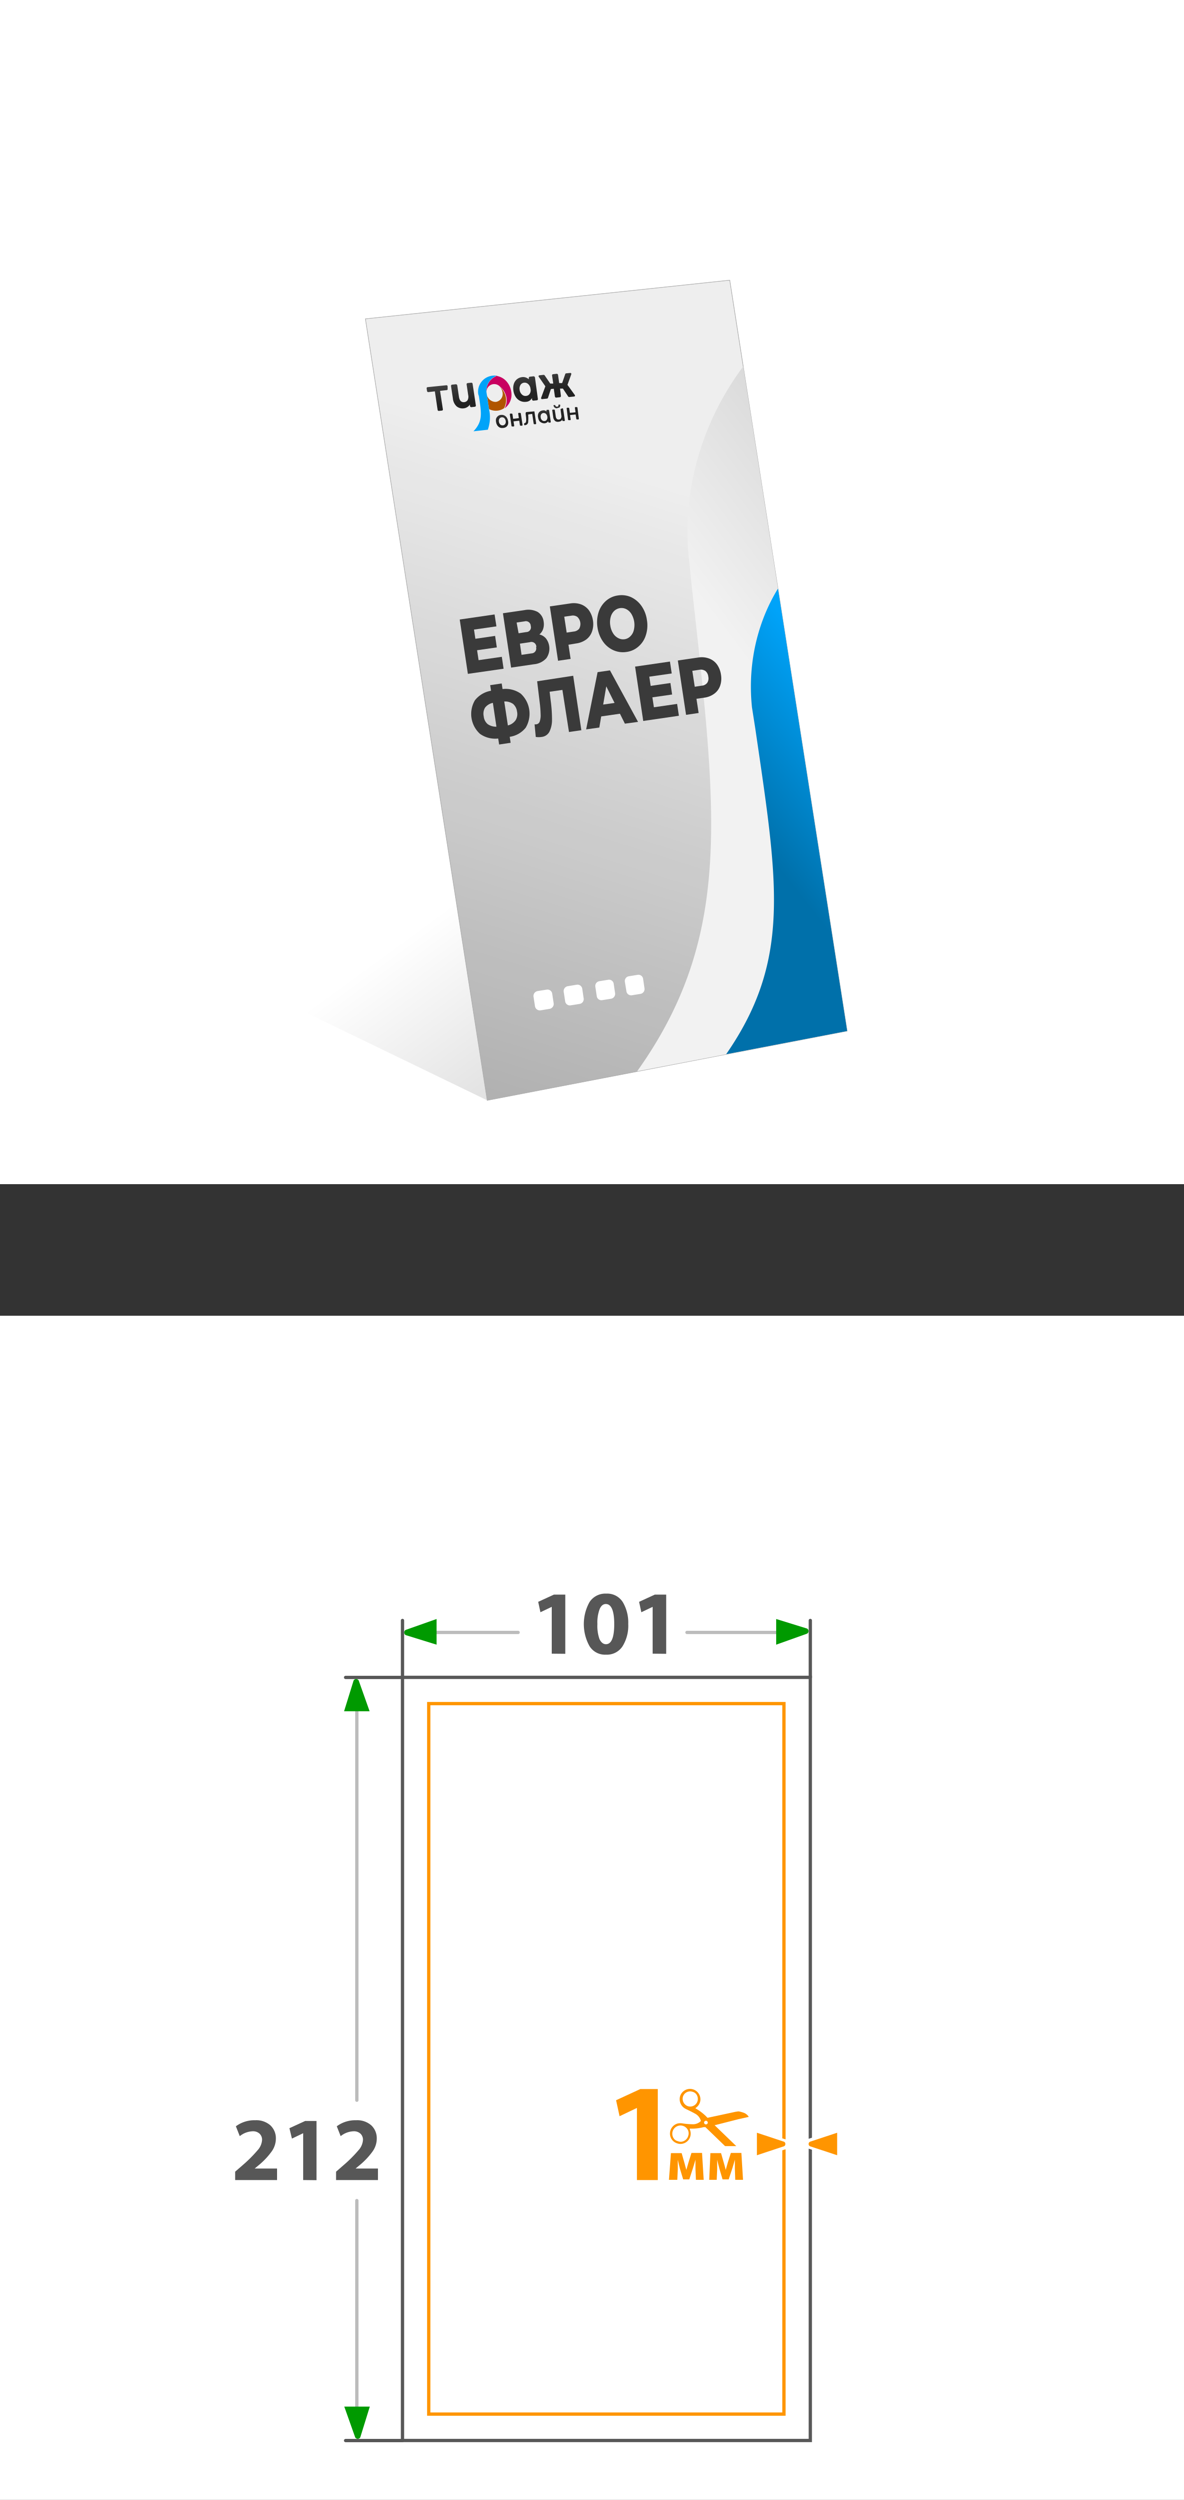
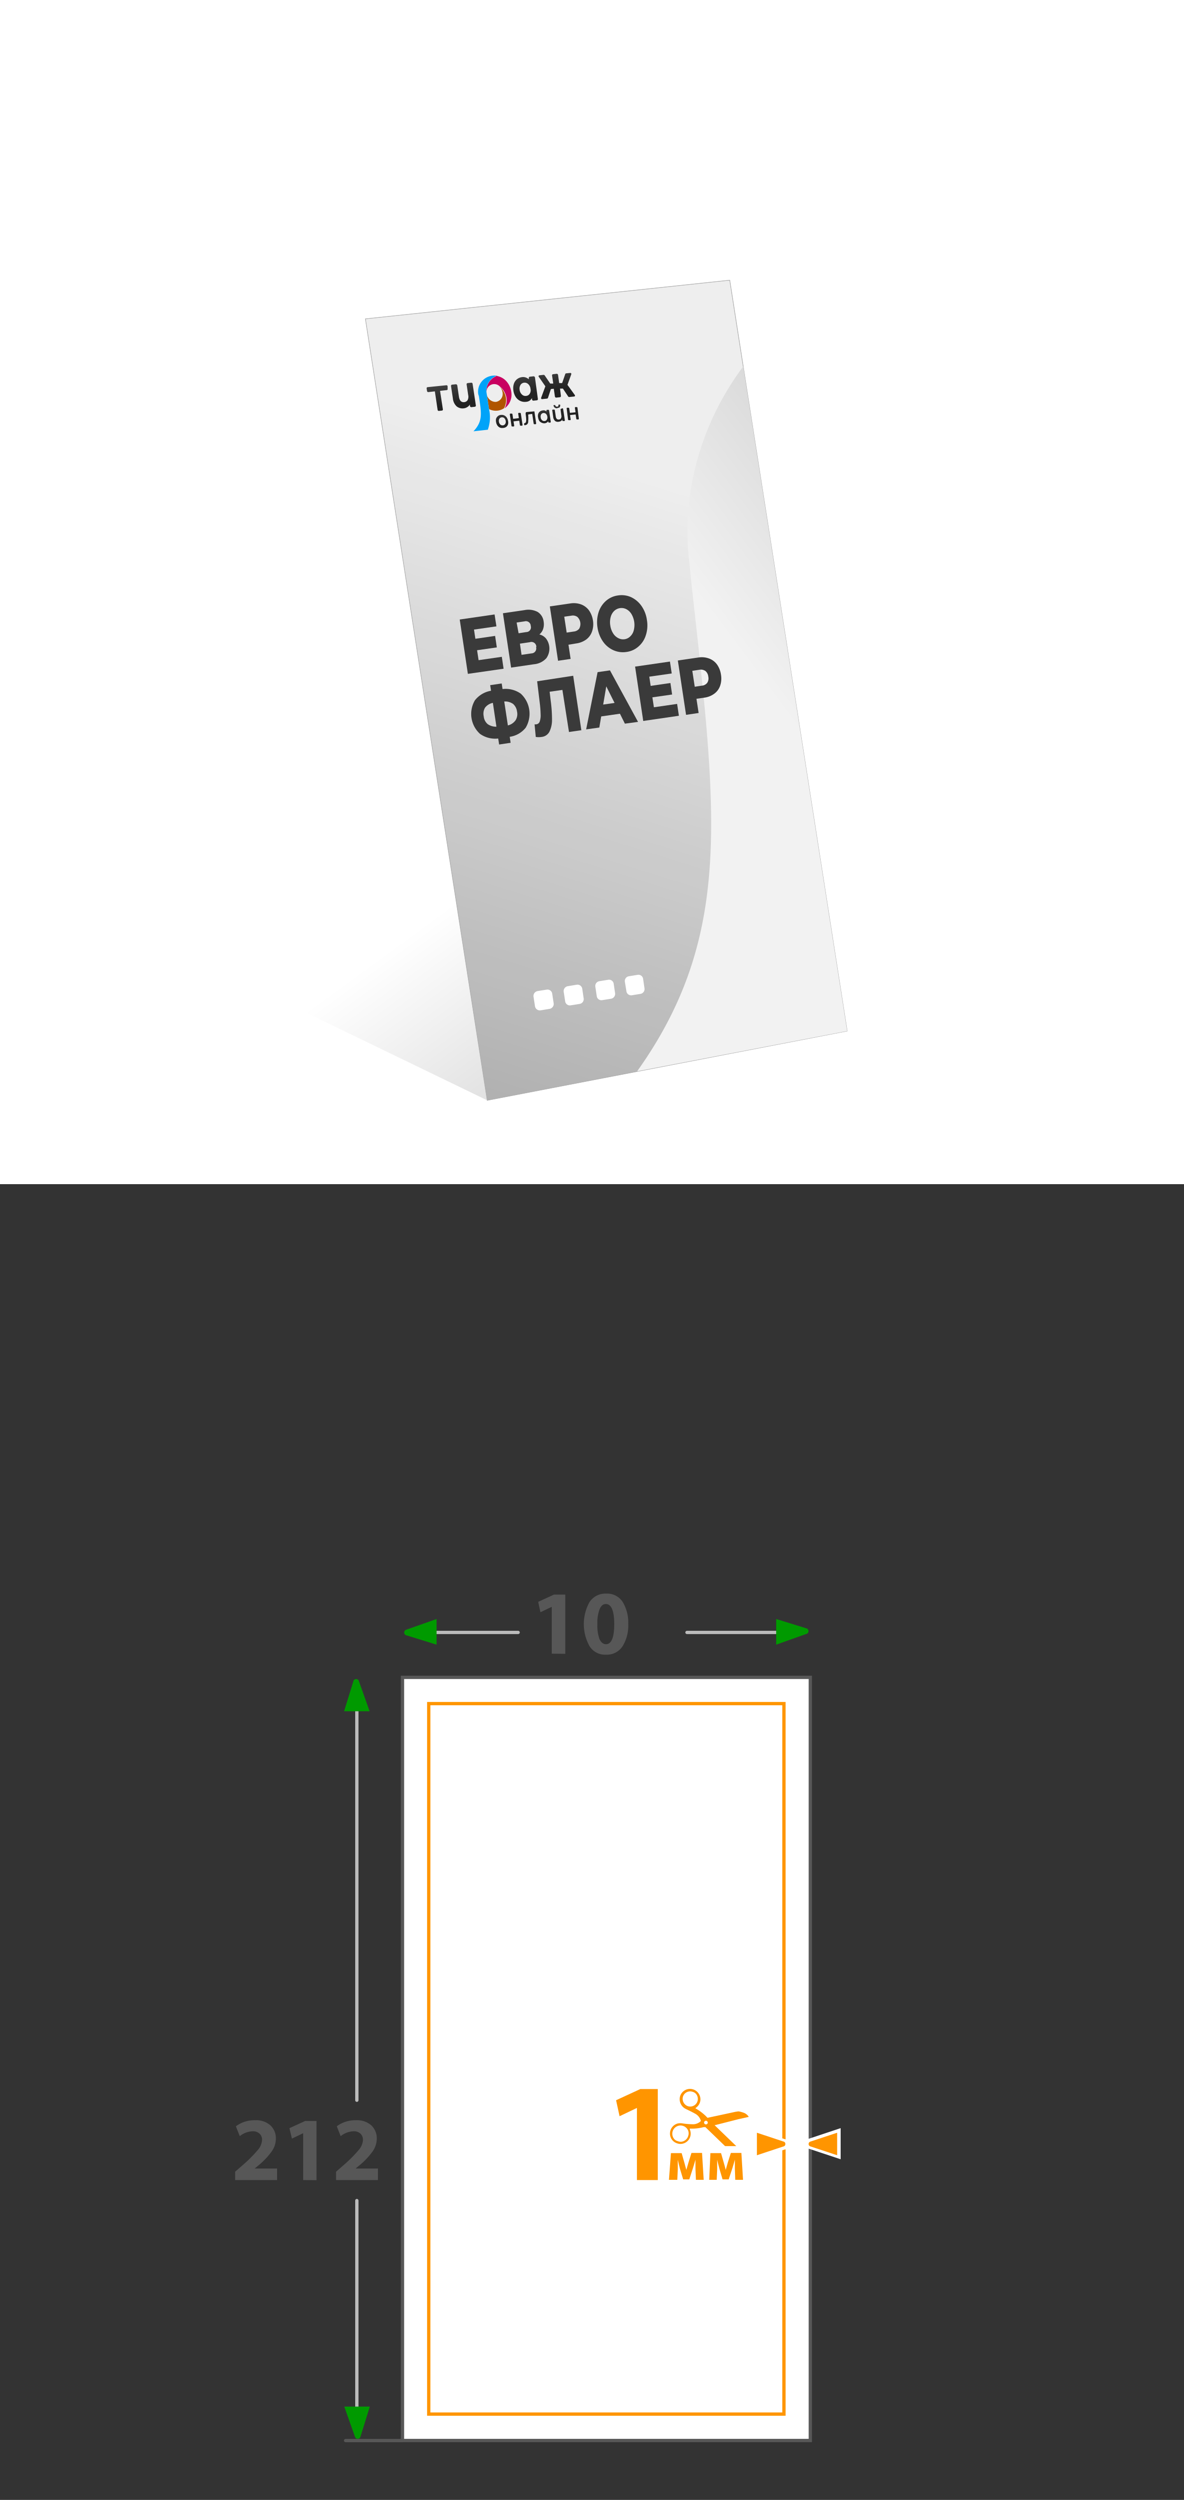
<svg xmlns="http://www.w3.org/2000/svg" xmlns:xlink="http://www.w3.org/1999/xlink" viewBox="0 0 180 380">
  <rect x="0" y="0" width="180" height="380" fill="#333333" stroke="none" />
  <defs>
    <style>.cls-1,.cls-20,.cls-23{fill:none;}.cls-2,.cls-21,.cls-25{fill:#fff;}.cls-3{fill:url(#Безымянный_градиент_115);}.cls-4{fill:#eee;stroke:#ccc;stroke-width:0.06px;}.cls-20,.cls-21,.cls-23,.cls-25,.cls-4,.cls-5{stroke-miterlimit:10;}.cls-5{stroke:#b2b2b2;stroke-width:0.09px;fill:url(#Безымянный_градиент_14);}.cls-6{clip-path:url(#clip-path);}.cls-10,.cls-11,.cls-12,.cls-19,.cls-7,.cls-8{fill-rule:evenodd;}.cls-7{fill:url(#Безымянный_градиент_73);}.cls-8{fill:url(#Безымянный_градиент_8);}.cls-9{fill:#3a3a3a;}.cls-10{fill:url(#Безымянный_градиент_9);}.cls-11{fill:url(#Безымянный_градиент_10);}.cls-12{fill:url(#Безымянный_градиент_8-2);}.cls-13{fill:url(#Безымянный_градиент_7);}.cls-14{fill:url(#Безымянный_градиент_7-2);}.cls-15{fill:url(#Безымянный_градиент_7-3);}.cls-16{fill:url(#Безымянный_градиент_7-4);}.cls-17{fill:url(#Безымянный_градиент_7-5);}.cls-18{fill:url(#Безымянный_градиент_7-6);}.cls-19{fill:url(#Безымянный_градиент_7-7);}.cls-20{stroke:#bcbcbc;}.cls-20,.cls-23{stroke-linecap:round;}.cls-20,.cls-21,.cls-23,.cls-25{stroke-width:0.5px;}.cls-21{stroke:#585858;}.cls-22{fill:#009a00;}.cls-23{stroke:#575757;}.cls-24{fill:#575757;}.cls-25{stroke:#ff9500;}.cls-26{fill:#ff9500;}.cls-27{clip-path:url(#clip-path-2);}</style>
    <linearGradient id="Безымянный_градиент_115" x1="69.71" y1="136.57" x2="125.71" y2="213.23" gradientUnits="userSpaceOnUse">
      <stop offset="0" stop-opacity="0" />
      <stop offset="1" stop-opacity="0.4" />
    </linearGradient>
    <linearGradient id="Безымянный_градиент_14" x1="121.52" y1="8.96" x2="56.04" y2="217.85" gradientUnits="userSpaceOnUse">
      <stop offset="0.31" stop-opacity="0" />
      <stop offset="1" stop-opacity="0.4" />
    </linearGradient>
    <clipPath id="clip-path">
      <polygon class="cls-1" points="55.55 48.47 110.94 42.59 128.79 156.72 73.83 167.26 55.55 48.47" />
    </clipPath>
    <linearGradient id="Безымянный_градиент_73" x1="176.44" y1="4597.47" x2="124.26" y2="4568.33" gradientTransform="matrix(0.98, -0.19, -0.12, -1, 546.38, 4701.28)" gradientUnits="userSpaceOnUse">
      <stop offset="0.3" stop-color="#ccc" />
      <stop offset="1" stop-color="#f2f2f2" />
    </linearGradient>
    <linearGradient id="Безымянный_градиент_8" x1="150.44" y1="4578.07" x2="120.65" y2="4561.43" gradientTransform="matrix(0.97, -0.19, -0.16, -1, 715.7, 4696.61)" gradientUnits="userSpaceOnUse">
      <stop offset="0.3" stop-color="#00a3f9" />
      <stop offset="1" stop-color="#0070aa" />
    </linearGradient>
    <linearGradient id="Безымянный_градиент_9" x1="92.71" y1="4641.89" x2="92.71" y2="4636.8" gradientTransform="matrix(0.97, -0.14, -0.16, -1, 715.71, 4729.59)" gradientUnits="userSpaceOnUse">
      <stop offset="0" stop-color="#c80060" />
      <stop offset="1" stop-color="#ff00a8" />
    </linearGradient>
    <linearGradient id="Безымянный_градиент_10" x1="92.25" y1="4640.98" x2="92.25" y2="4636.58" gradientTransform="matrix(0.97, -0.14, -0.16, -1, 715.71, 4729.59)" gradientUnits="userSpaceOnUse">
      <stop offset="0" stop-color="#b05500" />
      <stop offset="1" stop-color="#ffe600" />
    </linearGradient>
    <linearGradient id="Безымянный_градиент_8-2" x1="92.38" y1="4638.84" x2="89.38" y2="4637.17" gradientTransform="matrix(0.97, -0.14, -0.16, -1, 715.71, 4729.59)" xlink:href="#Безымянный_градиент_8" />
    <linearGradient id="Безымянный_градиент_7" x1="92.56" y1="485.92" x2="92.56" y2="483.27" gradientTransform="matrix(0.97, -0.14, 0.16, 1, -90.05, -408.83)" gradientUnits="userSpaceOnUse">
      <stop offset="0" stop-color="#222" />
      <stop offset="1" stop-color="#4d4d4d" />
    </linearGradient>
    <linearGradient id="Безымянный_градиент_7-2" x1="94.76" y1="4636.51" x2="94.76" y2="4633.81" gradientTransform="matrix(0.97, -0.14, -0.16, -1, 715.71, 4729.59)" xlink:href="#Безымянный_градиент_7" />
    <linearGradient id="Безымянный_градиент_7-3" x1="96.83" y1="4636.41" x2="96.83" y2="4633.73" gradientTransform="matrix(0.97, -0.14, -0.16, -1, 715.71, 4729.59)" xlink:href="#Безымянный_градиент_7" />
    <linearGradient id="Безымянный_градиент_7-4" x1="99.08" y1="486.14" x2="99.08" y2="483.52" xlink:href="#Безымянный_градиент_7" />
    <linearGradient id="Безымянный_градиент_7-5" x1="101.34" y1="485.59" x2="101.34" y2="482.96" xlink:href="#Безымянный_градиент_7" />
    <linearGradient id="Безымянный_градиент_7-6" x1="103.57" y1="4636.18" x2="103.57" y2="4633.5" gradientTransform="matrix(0.97, -0.14, -0.16, -1, 715.71, 4729.59)" xlink:href="#Безымянный_градиент_7" />
    <linearGradient id="Безымянный_градиент_7-7" x1="93.07" y1="482.13" x2="93.07" y2="477.6" xlink:href="#Безымянный_градиент_7" />
    <clipPath id="clip-path-2">
      <rect class="cls-1" x="99.96" y="317.48" width="13.95" height="8.74" />
    </clipPath>
  </defs>
  <g id="Слой_2" data-name="Слой 2">
    <g id="Слой_1-2" data-name="Слой 1">
      <rect class="cls-2" width="180" height="180" />
      <polygon class="cls-3" points="74.08 167.26 17.84 140.04 104.34 127.64 126.12 139.31 74.08 167.26" />
      <polygon class="cls-4" points="128.79 156.72 74.07 167.26 55.55 48.47 110.94 42.59 128.79 156.72" />
      <polygon class="cls-5" points="128.79 156.72 74.07 167.26 55.55 48.47 110.94 42.59 128.79 156.72" />
      <g class="cls-6">
        <path class="cls-7" d="M104.59,83.47c-1.42-23.36,16.93-43.69,41-45.75a45.33,45.33,0,0,1,12.43.63c-19.17,5.45-32.47,24-30.3,44.3l4,37.15c1.7,15.87,2.51,32.59-6.52,50.4l-41.78,7.69c29.47-27.77,26.36-46.8,21.7-89.21Z" />
-         <path class="cls-8" d="M114.32,107.52c-1.49-14.29,7.35-27.21,20-29.09a20.79,20.79,0,0,1,6.64.09c-10,3.87-16.4,15.66-14.6,28.16l3.31,22.91c1.41,9.8,2.38,20.14-1.78,31.09l-21.28,4.48c14.22-16.84,12-28.5,8.21-54.45Z" />
      </g>
      <path class="cls-2" d="M83.57,153.35l-1.4.23a.75.75,0,0,1-.84-.63l-.22-1.44a.76.76,0,0,1,.61-.86l1.4-.22a.72.72,0,0,1,.83.62l.22,1.44A.76.76,0,0,1,83.57,153.35Z" />
      <path class="cls-2" d="M88.13,152.6l-1.38.22a.72.72,0,0,1-.83-.62l-.22-1.43a.75.75,0,0,1,.6-.86l1.39-.23a.73.73,0,0,1,.83.63l.21,1.43A.74.74,0,0,1,88.13,152.6Z" />
      <path class="cls-2" d="M92.92,151.81l-1.38.22a.71.71,0,0,1-.82-.62L90.51,150a.73.73,0,0,1,.6-.85l1.37-.22a.71.71,0,0,1,.82.62l.21,1.42A.75.75,0,0,1,92.92,151.81Z" />
      <path class="cls-2" d="M97.41,151.07l-1.37.22a.72.72,0,0,1-.81-.62L95,149.25a.73.73,0,0,1,.59-.85l1.36-.22a.71.71,0,0,1,.82.62l.21,1.42A.75.75,0,0,1,97.41,151.07Z" />
      <path class="cls-9" d="M76.29,99.84l.27,1.81-5.43.78-1.24-8.26,5.3-.77.28,1.81-3.41.49.21,1.4,3-.44.26,1.75-3,.43.23,1.51Z" />
      <path class="cls-9" d="M83,97.05a2.53,2.53,0,0,1,.06,3,2.86,2.86,0,0,1-1.89.92l-3.47.51-1.24-8.26,3.28-.48a3,3,0,0,1,2,.28,2,2,0,0,1,.91,1.49,2.35,2.35,0,0,1-.08,1.1,1.78,1.78,0,0,1-.57.83A1.89,1.89,0,0,1,83,97.05Zm-4.16-.79L80,96.08a.72.72,0,0,0,.69-.93.74.74,0,0,0-.94-.7l-1.21.18Zm2.7,2.08a.75.75,0,0,0-1-.72l-1.5.22.25,1.7,1.51-.22A.75.75,0,0,0,81.49,98.34Z" />
      <path class="cls-9" d="M88.33,91.87a2.65,2.65,0,0,1,1.21.91,3.62,3.62,0,0,1,.61,1.57A3.39,3.39,0,0,1,90,96a2.54,2.54,0,0,1-.88,1.21,3.37,3.37,0,0,1-1.54.6L86.42,98l.33,2.16-1.91.28-1.25-8.26,3.09-.45A3.3,3.3,0,0,1,88.33,91.87Zm-.28,3.7a1.48,1.48,0,0,0-.27-1.79,1.17,1.17,0,0,0-.93-.19l-1.07.15.37,2.42L87.21,96A1.22,1.22,0,0,0,88.05,95.57Z" />
      <path class="cls-9" d="M93.22,98.82a3.85,3.85,0,0,1-1.57-1.33,5,5,0,0,1-.82-2.14A5.07,5.07,0,0,1,91,93.07a3.86,3.86,0,0,1,1.12-1.73,3.46,3.46,0,0,1,1.84-.83,3.53,3.53,0,0,1,2,.27,4,4,0,0,1,1.57,1.34,4.87,4.87,0,0,1,.82,2.14,4.8,4.8,0,0,1-.16,2.28,3.68,3.68,0,0,1-1.11,1.72,3.37,3.37,0,0,1-1.84.84A3.53,3.53,0,0,1,93.22,98.82Zm2.6-2.09a1.87,1.87,0,0,0,.53-.92A3.27,3.27,0,0,0,96,93.34a2,2,0,0,0-.78-.74,1.61,1.61,0,0,0-1.85.27,2,2,0,0,0-.53.93,3,3,0,0,0-.06,1.27,3,3,0,0,0,.43,1.2A1.94,1.94,0,0,0,94,97a1.55,1.55,0,0,0,1,.16A1.53,1.53,0,0,0,95.82,96.73Z" />
      <path class="cls-9" d="M79.94,110.59A3.79,3.79,0,0,1,77.49,112l.14.91-1.75.26-.14-.91a4,4,0,0,1-2.77-.71,4.09,4.09,0,0,1-.77-5.1A3.94,3.94,0,0,1,74.65,105l-.13-.85,1.75-.26.13.85a4,4,0,0,1,2.77.7,4.15,4.15,0,0,1,.77,5.14Zm-5.8-.52a2.17,2.17,0,0,0,1.33.39l-.54-3.62a2,2,0,0,0-1.19.73,1.8,1.8,0,0,0-.2,1.32A1.74,1.74,0,0,0,74.14,110.07Zm4.25-.6a1.77,1.77,0,0,0,.21-1.32A1.83,1.83,0,0,0,78,107a2.13,2.13,0,0,0-1.34-.37l.55,3.64A2,2,0,0,0,78.39,109.47Z" />
      <path class="cls-9" d="M87.14,102.72,88.38,111l-1.88.27-1-6.4-1.94.28.16,1.35a21.54,21.54,0,0,1,.2,2.91,4.05,4.05,0,0,1-.39,1.81,1.52,1.52,0,0,1-1.19.8,3,3,0,0,1-.89,0l-.18-1.92a.77.77,0,0,0,.26,0,.62.62,0,0,0,.53-.45,2.86,2.86,0,0,0,.13-1.06,16.27,16.27,0,0,0-.13-1.72l-.4-3.31Z" />
      <path class="cls-9" d="M94.25,108.49l-2.85.41-.29,1.69-2,.28,1.74-8.7,1.88-.27L97,109.73,95,110Zm-.82-1.64-1.26-2.52-.47,2.77Z" />
      <path class="cls-9" d="M102.94,107l.27,1.8-5.42.79-1.24-8.26,5.3-.77.27,1.81-3.41.49.21,1.4,3-.44.26,1.75-3,.43.23,1.51Z" />
      <path class="cls-9" d="M107.8,100.1A2.59,2.59,0,0,1,109,101a3.52,3.52,0,0,1,.61,1.57,3.4,3.4,0,0,1-.13,1.67,2.52,2.52,0,0,1-.88,1.2,3.27,3.27,0,0,1-1.54.61l-1.18.17.33,2.16-1.91.28-1.25-8.26,3.09-.45A3.2,3.2,0,0,1,107.8,100.1Zm-.28,3.69a1.23,1.23,0,0,0,.16-.93,1.27,1.27,0,0,0-.43-.86,1.21,1.21,0,0,0-.93-.19l-1.07.16.37,2.42,1.06-.16A1.15,1.15,0,0,0,107.52,103.79Z" />
      <path class="cls-10" d="M74,59.88h0a1.18,1.18,0,0,1,2-1.12h0a2.79,2.79,0,0,1,1,1.7,2.62,2.62,0,0,1-.28,1.61,2.58,2.58,0,0,0,1-2.55,3,3,0,0,0-.6-1.4h0a2.53,2.53,0,0,0-2.23-1h0a2.05,2.05,0,0,1,.7,0A2.42,2.42,0,0,0,74,59.88Z" />
      <path class="cls-11" d="M74,59.88h0v0l.35,2.31a2.33,2.33,0,0,0,1.28.23,2.16,2.16,0,0,0,1-.37,2.62,2.62,0,0,0,.28-1.61,2.79,2.79,0,0,0-1-1.7h0a1.51,1.51,0,0,1,.49.89,1.23,1.23,0,0,1-1,1.46A1.37,1.37,0,0,1,74,59.91Z" />
      <path class="cls-12" d="M72.71,59.92a2.44,2.44,0,0,1,2.07-2.8,2.05,2.05,0,0,1,.7,0A2.44,2.44,0,0,0,74,59.91l.35,2.31a5.6,5.6,0,0,1-.19,3.1l-2.18.24c1.45-1.54,1.22-2.72.83-5.32Z" />
      <path class="cls-13" d="M76.46,65.05A.91.91,0,0,1,76,65a1,1,0,0,1-.38-.32,1.27,1.27,0,0,1-.2-.51,1.15,1.15,0,0,1,0-.53.85.85,0,0,1,.28-.39.75.75,0,0,1,.45-.18.93.93,0,0,1,.5.07,1,1,0,0,1,.38.32,1.21,1.21,0,0,1,.2.51,1,1,0,0,1,0,.53.77.77,0,0,1-.27.39A.89.89,0,0,1,76.46,65.05Zm0-.39a.48.48,0,0,0,.34-.21.62.62,0,0,0,.08-.46.76.76,0,0,0-.21-.43.49.49,0,0,0-.4-.12.42.42,0,0,0-.34.2.64.64,0,0,0-.08.46.7.7,0,0,0,.21.43A.49.49,0,0,0,76.41,64.66Z" />
      <path class="cls-14" d="M77.51,63a.11.11,0,0,1,.08-.13l.2,0a.12.12,0,0,1,.12.11l.1.68.87-.1-.1-.68a.1.1,0,0,1,.09-.12l.19,0a.11.11,0,0,1,.12.1l.26,1.72a.11.11,0,0,1-.09.13l-.19,0a.11.11,0,0,1-.12-.1l-.1-.66-.87.1.1.65a.11.11,0,0,1-.09.13l-.19,0a.12.12,0,0,1-.13-.1Z" />
      <path class="cls-15" d="M81.24,62.53l.27,1.83a.1.1,0,0,1-.08.12l-.21,0s-.08,0-.09-.1l-.22-1.46-.5.06a.11.11,0,0,0-.11.13,5.86,5.86,0,0,1,0,.94.52.52,0,0,1-.53.58c-.07,0-.09-.05-.09-.11v-.12a.08.08,0,0,1,.07-.08c.41,0,.19-1.09.16-1.41,0-.15,0-.27.19-.28Z" />
      <path class="cls-16" d="M83.36,62.29a.13.13,0,0,1,.12.11l.25,1.71a.11.11,0,0,1-.09.13l-.17,0a.12.12,0,0,1-.12-.1l0-.14a.49.49,0,0,1-.22.23.72.72,0,0,1-.3.11.92.92,0,0,1-.47-.08A1,1,0,0,1,82,64a1.4,1.4,0,0,1-.19-.52,1,1,0,0,1,0-.53.73.73,0,0,1,.25-.38.8.8,0,0,1,.43-.18.63.63,0,0,1,.31,0,.63.63,0,0,1,.27.16v-.12a.11.11,0,0,1,.08-.13ZM82.79,64a.41.41,0,0,0,.34-.21.61.61,0,0,0,.08-.45.73.73,0,0,0-.21-.43.5.5,0,0,0-.39-.13.46.46,0,0,0-.34.21.69.69,0,0,0-.07.46.64.64,0,0,0,.2.42A.49.49,0,0,0,82.79,64Z" />
      <path class="cls-17" d="M85.49,62.06a.12.12,0,0,1,.12.11l.26,1.71c0,.06,0,.12-.09.12l-.17,0a.11.11,0,0,1-.12-.1l0-.13a.66.66,0,0,1-.21.23.76.76,0,0,1-.3.1A.72.72,0,0,1,84.4,64a.94.94,0,0,1-.3-.62l-.14-1a.1.1,0,0,1,.08-.12l.19,0a.11.11,0,0,1,.12.1l.14.94a.71.71,0,0,0,.16.38.39.39,0,0,0,.32.09.37.37,0,0,0,.31-.18.64.64,0,0,0,.06-.45l-.12-.87a.11.11,0,0,1,.08-.13Zm-.74,0a.61.61,0,0,1-.42-.1.55.55,0,0,1-.18-.3.07.07,0,0,1,.06-.09h.11c.05,0,.08,0,.1.07a.36.36,0,0,0,.08.12.28.28,0,0,0,.21.06.27.27,0,0,0,.18-.1.28.28,0,0,0,0-.13s0-.09.08-.09l.11,0a.08.08,0,0,1,.09.08.56.56,0,0,1-.09.33A.52.52,0,0,1,84.75,62Z" />
      <path class="cls-18" d="M86.15,62.11a.11.11,0,0,1,.08-.13l.2,0a.11.11,0,0,1,.11.11l.1.67.86-.09L87.4,62a.1.1,0,0,1,.08-.12l.19,0a.11.11,0,0,1,.12.1L88,63.64a.1.1,0,0,1-.08.12l-.19,0a.12.12,0,0,1-.12-.11l-.1-.65-.85.09.1.66a.1.1,0,0,1-.09.12l-.19,0a.11.11,0,0,1-.12-.1Z" />
      <path class="cls-19" d="M81.33,57.39a.22.22,0,0,0-.22-.19l-.56.06a.19.19,0,0,0-.16.22l0,.18a1.25,1.25,0,0,0-1-.34,1.54,1.54,0,0,0-.79.32,1.5,1.5,0,0,0-.48.71,2.24,2.24,0,0,0-.07,1,2.39,2.39,0,0,0,.36,1,1.67,1.67,0,0,0,.68.59,1.57,1.57,0,0,0,.86.14,1.09,1.09,0,0,0,.93-.58l0,.22a.21.21,0,0,0,.22.18l.52-.05a.18.18,0,0,0,.15-.22Zm-.8,2.46a.69.69,0,0,1-.55.33.74.74,0,0,1-.63-.21,1.12,1.12,0,0,1-.35-.71,1.08,1.08,0,0,1,.13-.75.73.73,0,0,1,.55-.34.78.78,0,0,1,.63.22,1.11,1.11,0,0,1,.34.7A1,1,0,0,1,80.53,59.85Zm4.61-.78.44,0,.8,1.2a.19.19,0,0,0,.18.08l.75-.08a.14.14,0,0,0,.08-.22l-1.12-1.55.58-1.61a.15.15,0,0,0-.14-.2l-.64.06a.16.16,0,0,0-.14.12l-.47,1.36-.45,0L84.84,57a.2.2,0,0,0-.21-.18l-.55.06a.17.17,0,0,0-.15.21l.18,1.21-.46,0-.84-1.23a.21.21,0,0,0-.18-.09l-.64.07a.14.14,0,0,0-.08.23l1,1.44-.64,1.74a.15.15,0,0,0,.14.21l.76-.08a.17.17,0,0,0,.14-.12l.44-1.33.44-.05.17,1.17a.2.2,0,0,0,.21.18l.55-.06a.18.18,0,0,0,.15-.22Zm-13.5-.9a.2.2,0,0,1,.21.19l.49,3.25a.18.18,0,0,1-.15.22l-.53.06a.22.22,0,0,1-.22-.19l0-.22a1.1,1.1,0,0,1-.4.4,1.25,1.25,0,0,1-.54.19,1.42,1.42,0,0,1-1.09-.31,1.88,1.88,0,0,1-.56-1.19l-.28-1.87a.19.19,0,0,1,.15-.23l.58-.06a.22.22,0,0,1,.22.19l.25,1.71c.09.59.36.86.8.82a.69.69,0,0,0,.52-.31,1.12,1.12,0,0,0,.09-.76l-.24-1.61a.18.18,0,0,1,.16-.22ZM67.92,59.3a.15.15,0,0,0,.13-.19l0-.39a.18.18,0,0,0-.19-.16L65,58.85a.17.17,0,0,0-.14.2l.06.39a.19.19,0,0,0,.19.16l1-.11.42,2.82a.18.18,0,0,0,.19.15l.47-.05a.16.16,0,0,0,.14-.19l-.43-2.81Z" />
-       <rect class="cls-2" y="200" width="180" height="180" />
      <line class="cls-20" x1="54.25" y1="256.54" x2="54.25" y2="319.25" />
      <line class="cls-20" x1="54.25" y1="334.5" x2="54.25" y2="368.72" />
      <line class="cls-20" x1="61.82" y1="248.14" x2="78.77" y2="248.14" />
      <line class="cls-20" x1="104.44" y1="248.14" x2="121.92" y2="248.14" />
      <rect class="cls-21" x="61.19" y="254.97" width="62" height="116" />
      <path class="cls-22" d="M61.69,247.75l4.68-1.65V250l-4.68-1.45A.45.45,0,0,1,61.69,247.75Z" />
      <path class="cls-22" d="M122.71,248.32,118,250V246.1l4.69,1.45A.45.45,0,0,1,122.71,248.32Z" />
      <path class="cls-22" d="M54,370.5l-1.66-4.68h3.88l-1.45,4.68A.45.45,0,0,1,54,370.5Z" />
      <path class="cls-22" d="M54.53,255.44l1.66,4.68H52.31l1.45-4.68A.45.45,0,0,1,54.53,255.44Z" />
-       <polyline class="cls-23" points="52.54 254.98 61.19 254.98 61.19 246.32" />
      <line class="cls-23" x1="61.19" y1="370.98" x2="52.54" y2="370.98" />
-       <line class="cls-23" x1="123.19" y1="254.98" x2="123.19" y2="246.32" />
      <path class="cls-24" d="M42.12,331.38H35.75v-1.27l1.15-1a20.36,20.36,0,0,0,2.26-2.26,2.57,2.57,0,0,0,.68-1.56,1.26,1.26,0,0,0-.37-.95,1.45,1.45,0,0,0-1.09-.37,3.3,3.3,0,0,0-1.93.74l-.59-1.5a4.7,4.7,0,0,1,2.93-.92,3.24,3.24,0,0,1,2.32.78,2.68,2.68,0,0,1,.83,2,3.39,3.39,0,0,1-.62,1.94,11.21,11.21,0,0,1-1.77,1.93l-.83.69v0h3.4Z" />
      <path class="cls-24" d="M46.09,331.38v-7.12h0l-1.71.82L44,323.5l2.39-1.1h1.73v9Z" />
      <path class="cls-24" d="M57.46,331.38H51.09v-1.27l1.15-1a20.36,20.36,0,0,0,2.26-2.26,2.57,2.57,0,0,0,.68-1.56,1.26,1.26,0,0,0-.37-.95,1.45,1.45,0,0,0-1.09-.37,3.3,3.3,0,0,0-1.93.74l-.59-1.5a4.7,4.7,0,0,1,2.93-.92,3.24,3.24,0,0,1,2.32.78,2.68,2.68,0,0,1,.83,2,3.39,3.39,0,0,1-.62,1.94,11.21,11.21,0,0,1-1.77,1.93l-.83.69v0h3.4Z" />
      <path class="cls-24" d="M83.88,251.37v-7.12h0l-1.72.82-.34-1.58,2.39-1.1h1.73v9Z" />
      <path class="cls-24" d="M92.12,251.52h0a2.77,2.77,0,0,1-2.5-1.3,6.9,6.9,0,0,1,0-6.69,2.87,2.87,0,0,1,2.54-1.29,2.8,2.8,0,0,1,2.52,1.29,6.08,6.08,0,0,1,.83,3.31,5.94,5.94,0,0,1-.87,3.41A2.84,2.84,0,0,1,92.12,251.52Zm0-1.59h0q1.26,0,1.26-3.06c0-2-.43-3.05-1.28-3.05-.4,0-.72.26-.94.78a5.78,5.78,0,0,0-.34,2.27,6,6,0,0,0,.32,2.29C91.4,249.68,91.72,249.93,92.13,249.93Z" />
-       <path class="cls-24" d="M99.22,251.37v-7.12h0l-1.72.82-.34-1.58,2.39-1.1h1.73v9Z" />
      <rect class="cls-25" x="65.18" y="258.96" width="54" height="108" />
      <path class="cls-26" d="M96.83,320.42h0l-2.64,1.26-.53-2.43,3.68-1.7H100v13.83H96.83Z" />
      <path class="cls-26" d="M102,327.29h1.63l.44,1.55c.07.24.18.66.27,1h0c.08-.28.21-.73.33-1.13l.45-1.45h1.61l.25,4.09H105.8l-.07-1.64c0-.35,0-.94,0-1.43h0c-.16.54-.19.68-.4,1.34l-.54,1.66h-.93l-.49-1.62c-.11-.38-.24-1-.33-1.36h0c0,.52,0,1.09,0,1.44l-.07,1.61H101.7Z" />
      <path class="cls-26" d="M108,327.29h1.62l.44,1.55c.07.24.19.66.27,1h0c.07-.28.21-.73.32-1.13l.46-1.45h1.6l.25,4.09h-1.18l-.06-1.64c0-.35,0-.94,0-1.43h0c-.16.54-.18.68-.39,1.34l-.55,1.66h-.93l-.48-1.62c-.11-.38-.25-1-.34-1.36h0c0,.52,0,1.09,0,1.44l-.07,1.61h-1.14Z" />
      <g class="cls-27">
        <path class="cls-26" d="M112.26,322.13l1.54-.34h0a.25.25,0,0,0,0-.07,1.58,1.58,0,0,0-.66-.54,5,5,0,0,0-.75-.22.81.81,0,0,0-.27,0l-.32.05-2.64.57-1.51.32a.13.13,0,0,1-.16-.05l-.19-.2a7.87,7.87,0,0,0-1.5-1.13l-.09-.05v0l.17-.14a1.58,1.58,0,0,0,.6-1.1,1.6,1.6,0,0,0-1.1-1.63,1.56,1.56,0,0,0-1.42.24,1.54,1.54,0,0,0-.62,1.06,1.65,1.65,0,0,0,.77,1.59c.13.08.27.14.41.21.4.19.8.39,1.19.61a1.76,1.76,0,0,1,.8.94.18.18,0,0,1-.07.26,1.68,1.68,0,0,1-1,.39,10.94,10.94,0,0,1-1.62-.12,2,2,0,0,0-.77,0,1.57,1.57,0,0,0-1.19,1.42,1.54,1.54,0,0,0,.9,1.53,1.77,1.77,0,0,0,.61.16,1.57,1.57,0,0,0,1.63-1.7,1.89,1.89,0,0,0-.13-.52s0-.07,0-.11h.1a6.92,6.92,0,0,0,2-.22l.17,0a.1.1,0,0,1,.1,0l.44.42,2.65,2.56.23.2a2.15,2.15,0,0,0,.51.23,2,2,0,0,0,1.39,0h0l-.55-.55-3.11-3-.17-.17.1,0ZM106,319.5a1.16,1.16,0,0,1-1.41.66,1.19,1.19,0,0,1-.76-1.46,1.14,1.14,0,0,1,1.47-.73,1,1,0,0,1,.66.54A1.18,1.18,0,0,1,106,319.5Zm-2.34,6.05a1.11,1.11,0,0,1-.61-.08,1,1,0,0,1-.66-.48,1.25,1.25,0,1,1,2.14-1.3,1.16,1.16,0,0,1,.11.93A1.23,1.23,0,0,1,103.64,325.55Zm3.58-2.64a.27.27,0,0,1-.19-.33.28.28,0,0,1,.35-.2.3.3,0,0,1,.19.36A.3.3,0,0,1,107.22,322.91Z" />
      </g>
      <path class="cls-26" d="M114.82,323.84l4.47,1.48a.68.68,0,0,1,.36.58.66.66,0,0,1-.31.56l-4.52,1.5Z" />
      <path class="cls-2" d="M115.07,324.19l4.14,1.37a.4.4,0,0,1,0,.68l-4.14,1.37v-3.42m-.5-.69v4.81l.66-.22,4.13-1.37.06,0,0,0a.89.89,0,0,0,.43-.77.91.91,0,0,0-.43-.77l0,0h-.06l-4.13-1.37-.66-.22Z" />
      <path class="cls-26" d="M123.05,326.48a.66.66,0,0,1-.37-.58.63.63,0,0,1,.32-.55l4.52-1.51V328Z" />
      <path class="cls-2" d="M127.27,324.19v3.42l-4.14-1.37a.39.39,0,0,1,0-.68l4.14-1.37m.5-.69-.66.22L123,325.09h-.06l0,0a.92.92,0,0,0-.44.77.89.89,0,0,0,.44.77l0,0,.06,0,4.14,1.37.66.22V323.5Z" />
    </g>
  </g>
</svg>